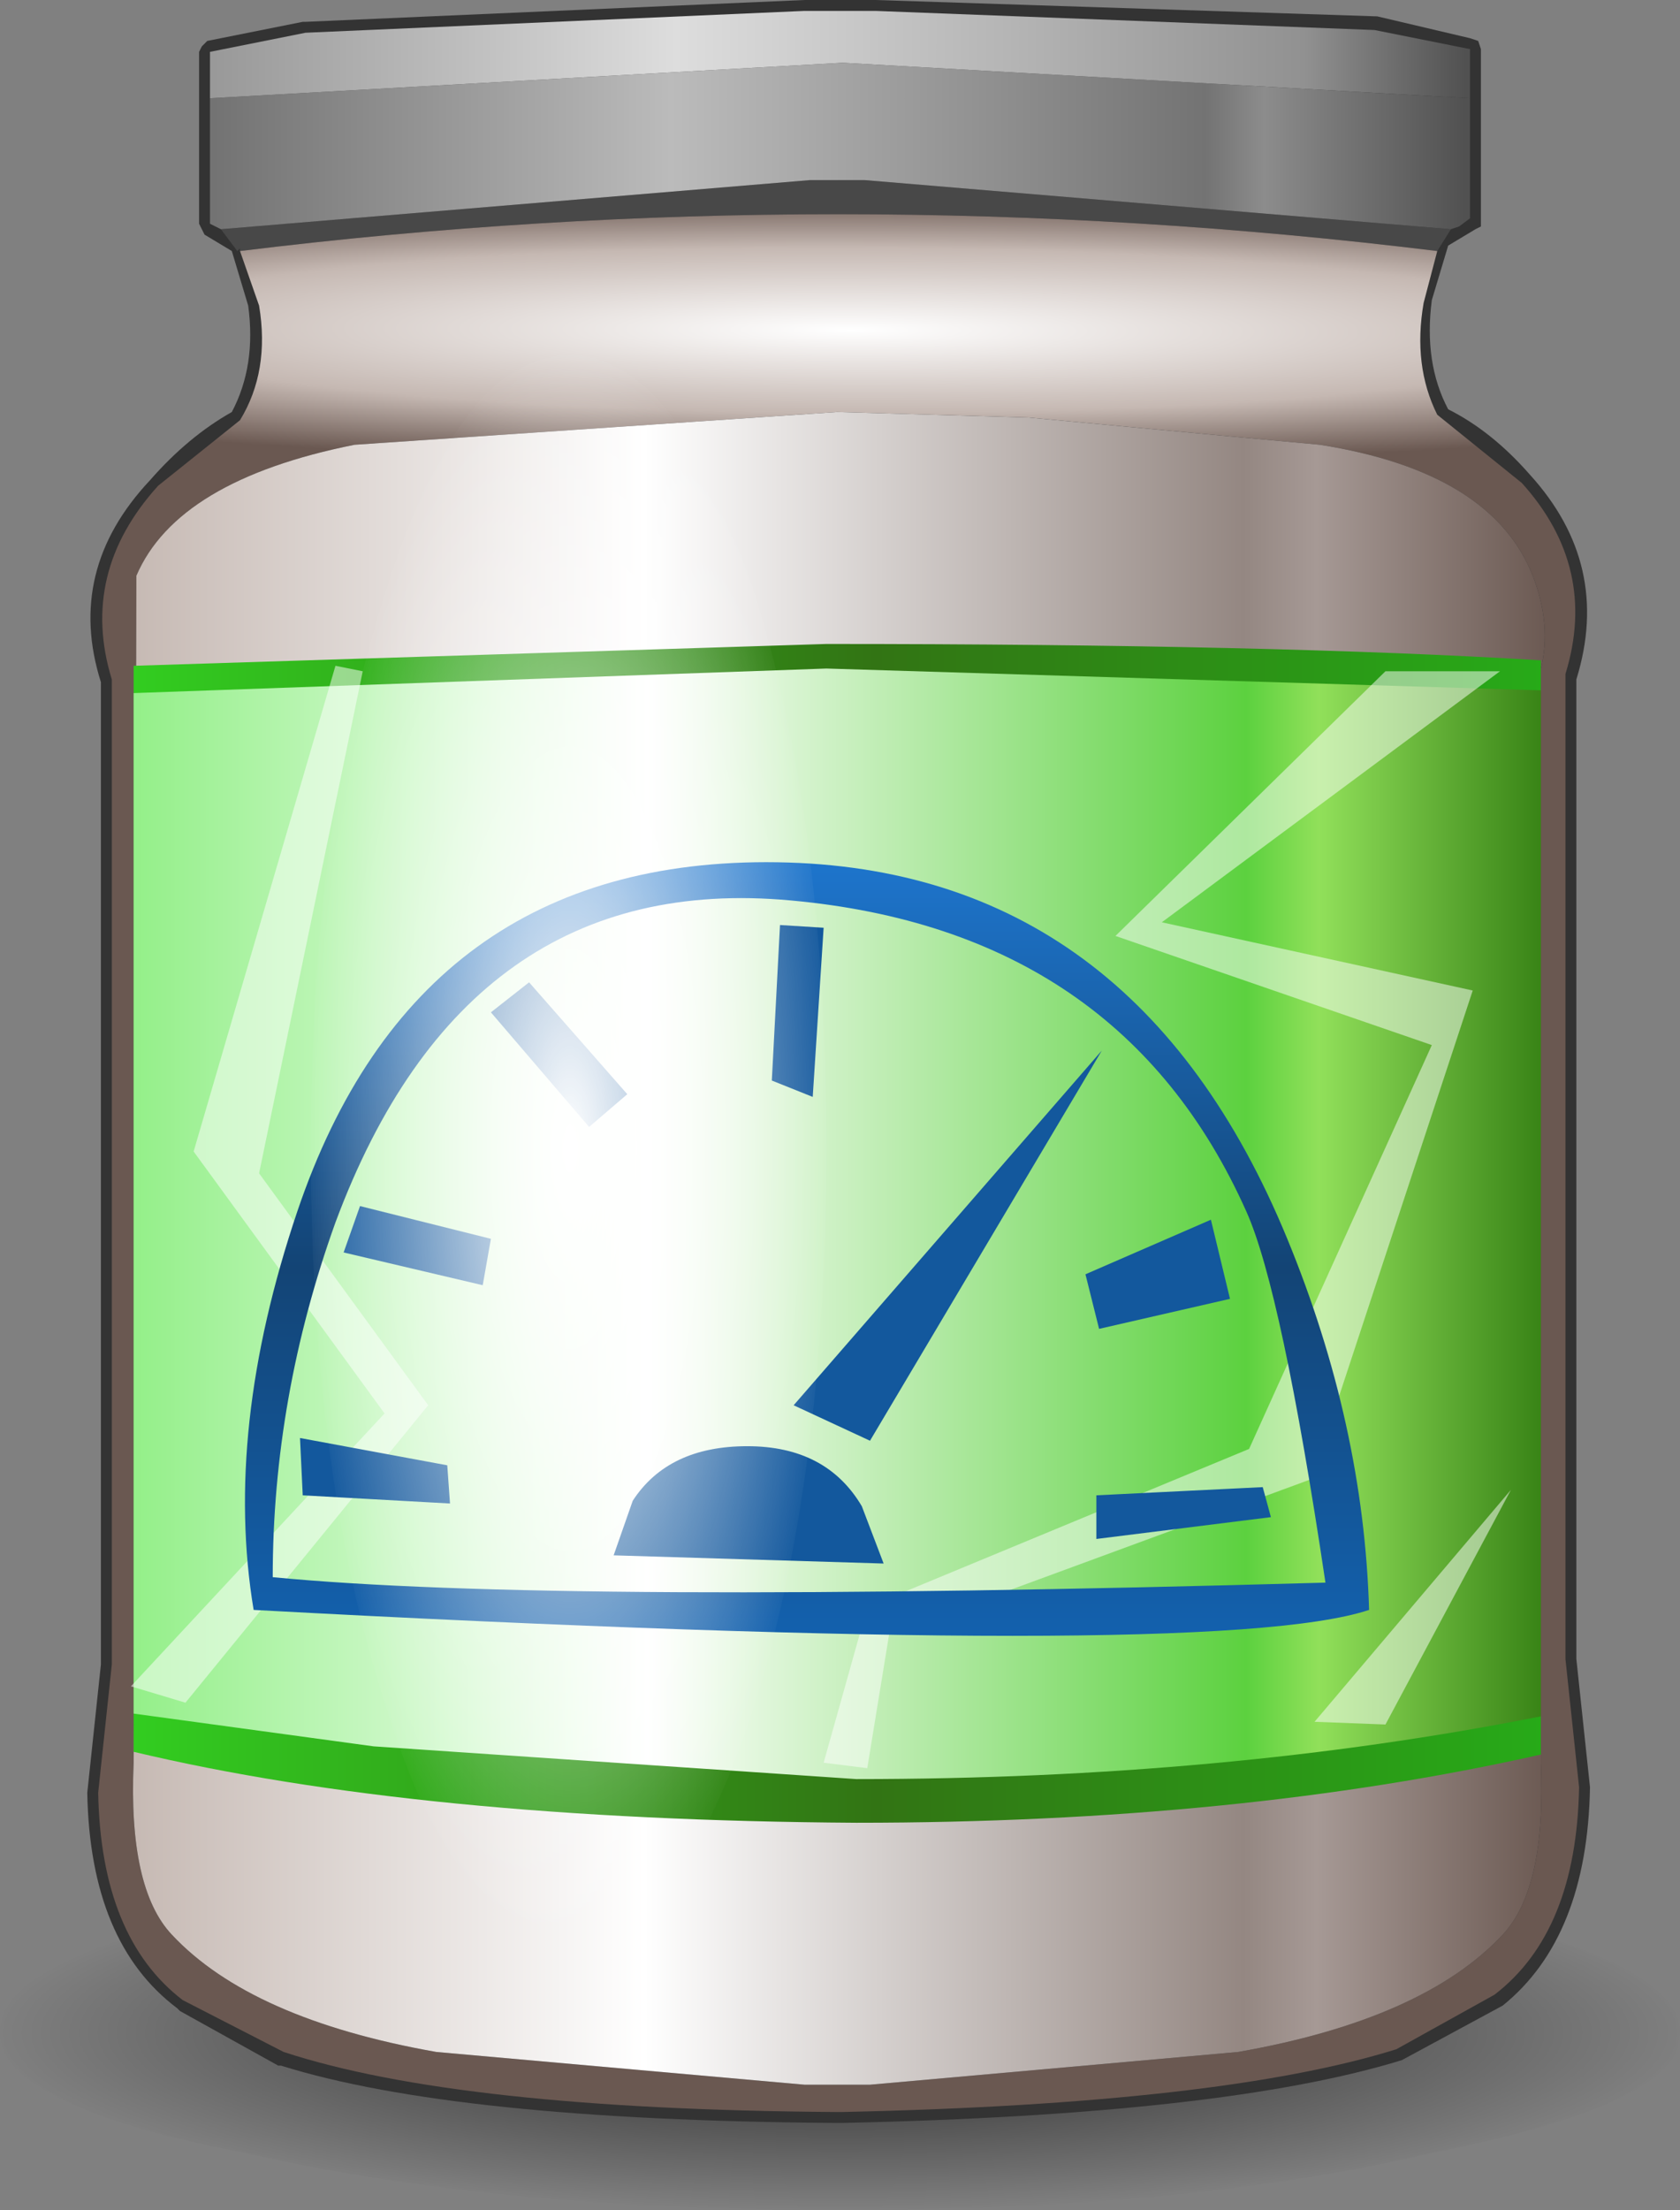
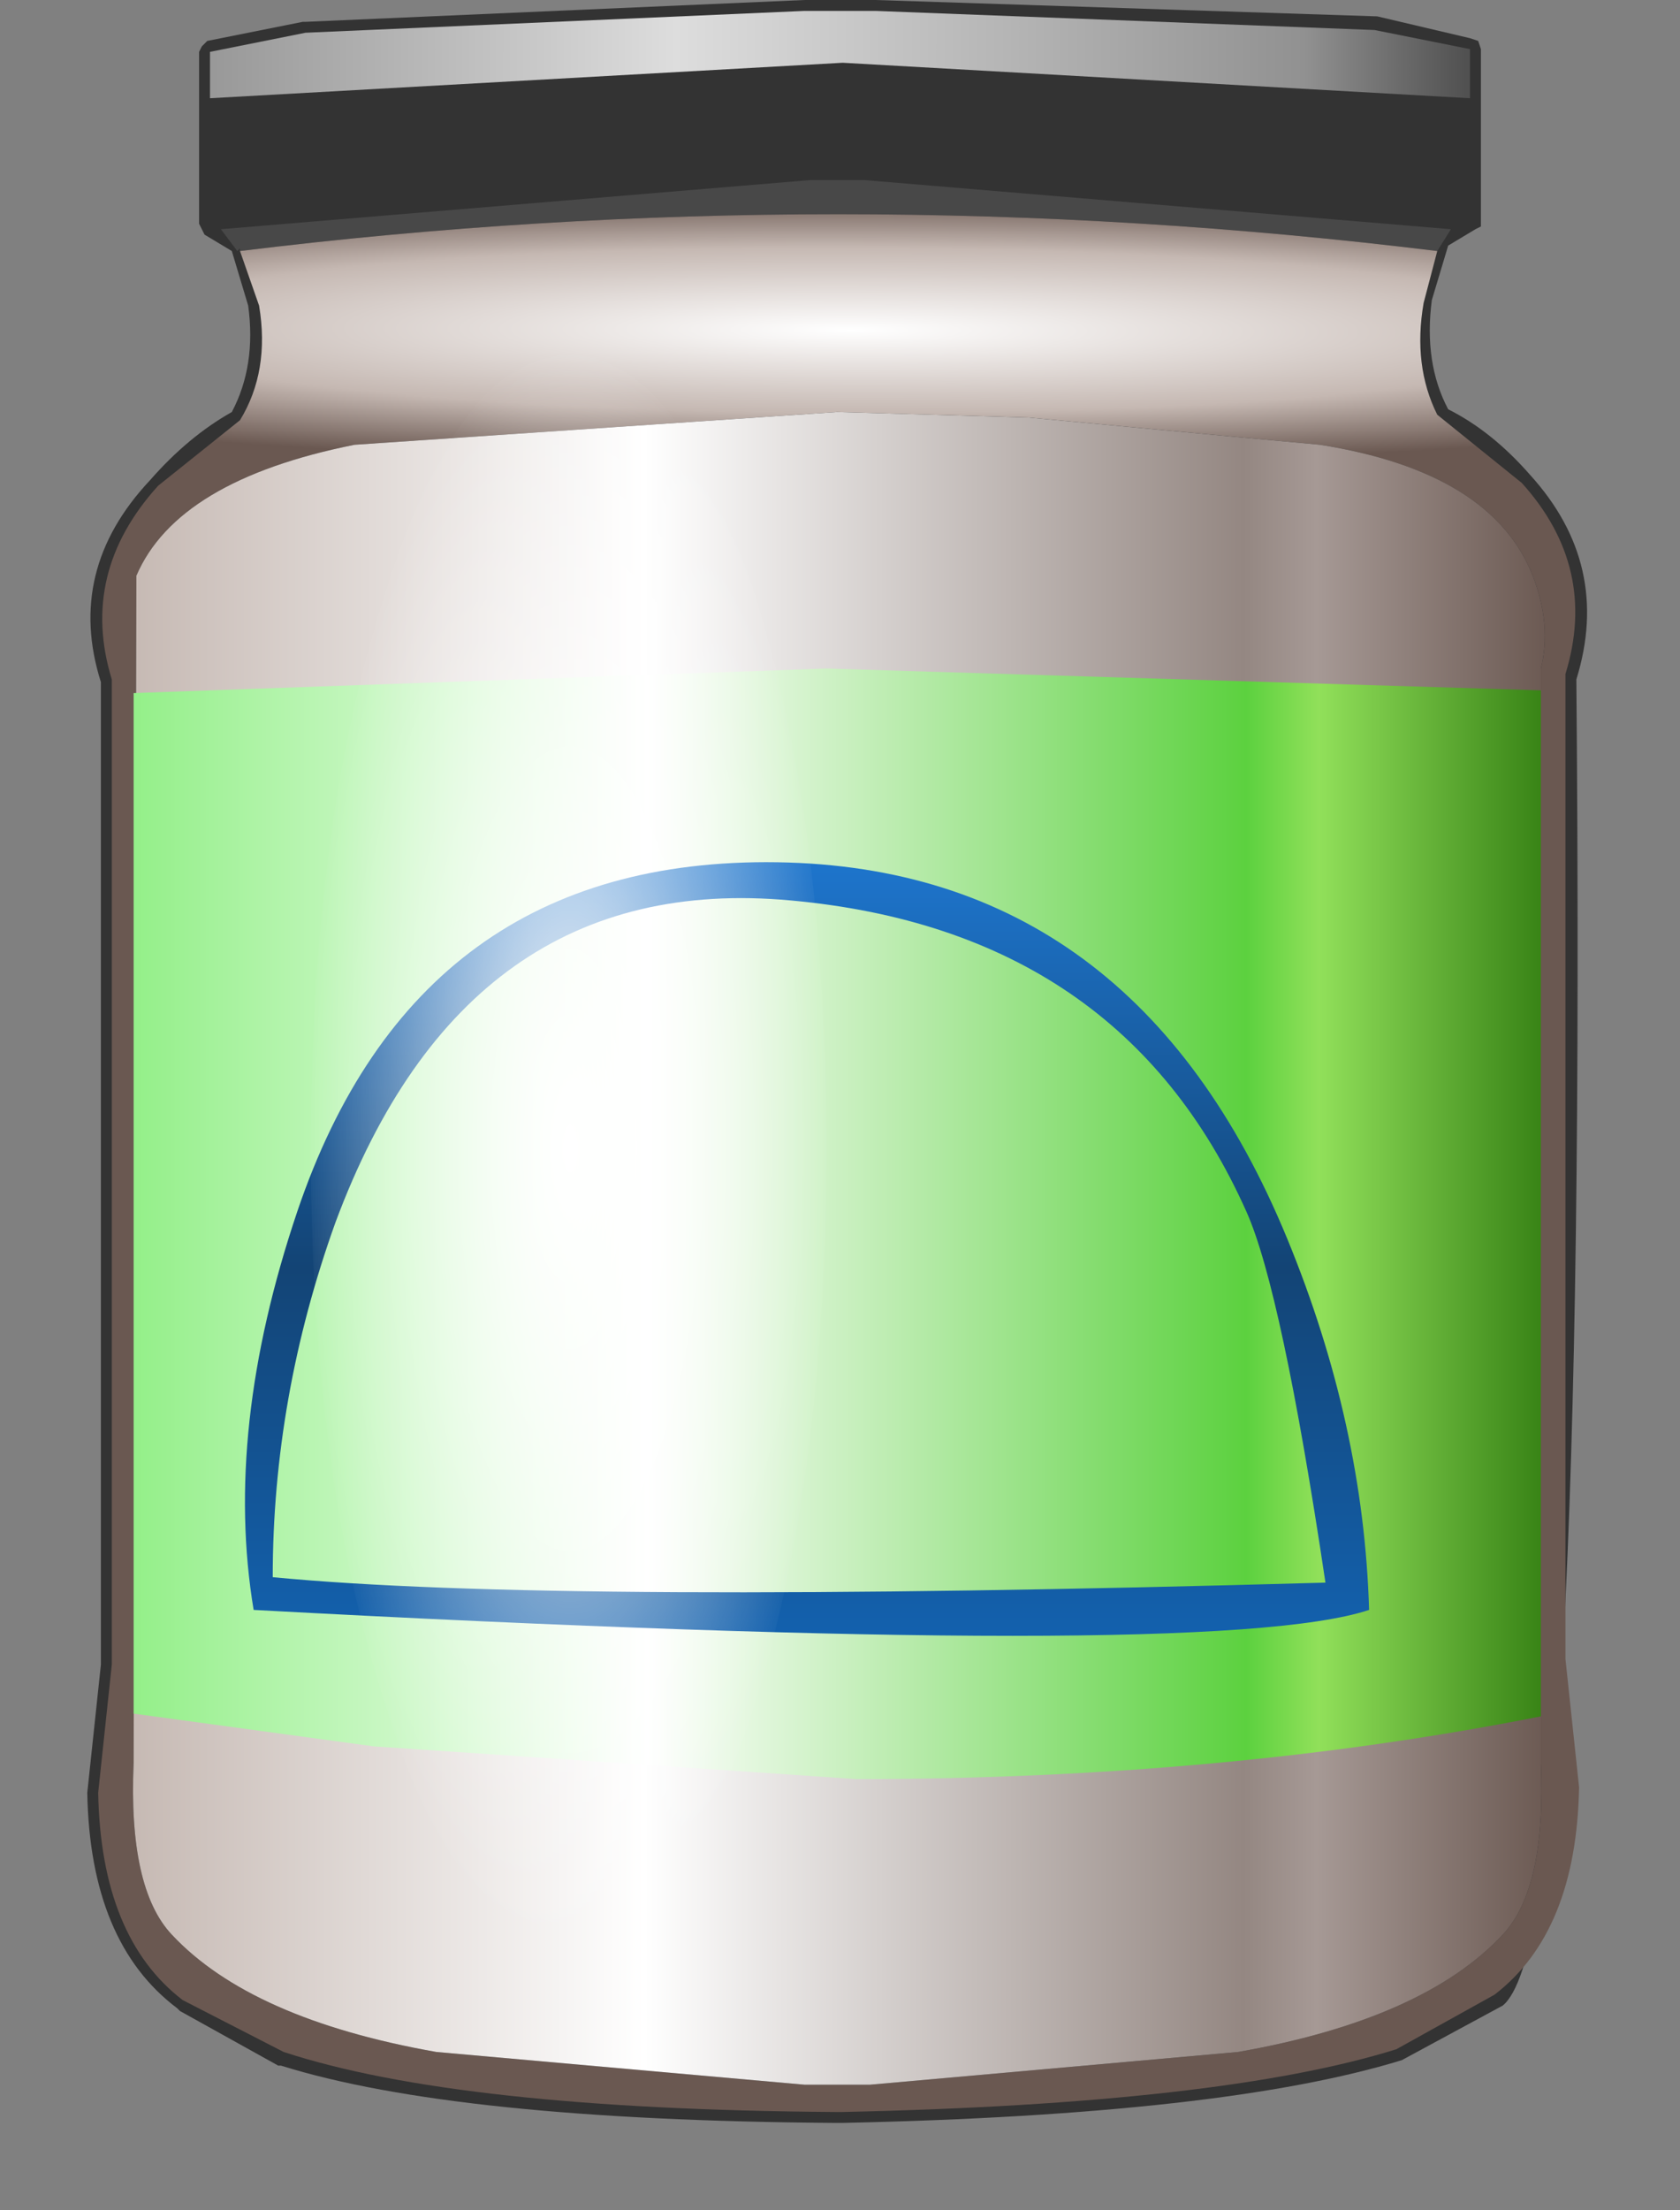
<svg xmlns="http://www.w3.org/2000/svg" xmlns:xlink="http://www.w3.org/1999/xlink" height="40.5px" width="30.8px">
  <rect width="100%" height="100%" fill="#808080" stroke="none" />
  <g transform="matrix(1.0, 0.0, 0.0, 1.0, 0.0, 0.0)">
    <use height="40.5" transform="matrix(1.0, 0.0, 0.0, 1.0, 0.0, 0.0)" width="30.8" xlink:href="#shape0" />
  </g>
  <defs>
    <g id="shape0" transform="matrix(1.0, 0.0, 0.0, 1.0, 0.0, 0.0)">
-       <path d="M0.75 38.25 Q0.0 37.8 0.0 37.25 0.0 36.65 0.75 36.2 1.85 35.5 4.5 34.95 9.05 34.0 15.4 34.0 21.8 34.0 26.25 34.95 30.7 35.9 30.8 37.2 L30.8 37.25 30.75 37.55 Q30.3 38.65 26.25 39.45 21.8 40.5 15.4 40.5 9.05 40.5 4.5 39.45 1.85 38.95 0.75 38.25" fill="url(#gradient0)" fill-rule="evenodd" stroke="none" />
-       <path d="M25.25 0.3 L26.95 0.7 27.1 0.75 27.15 0.9 27.15 4.0 27.15 4.15 27.05 4.2 26.55 4.5 26.25 5.5 Q26.1 6.65 26.55 7.5 27.35 7.9 28.05 8.7 29.55 10.35 28.9 12.45 L28.9 30.4 29.15 32.75 Q29.1 35.5 27.55 36.75 L25.7 37.75 Q22.45 38.75 15.45 38.9 L15.3 38.9 Q8.35 38.85 5.15 37.85 L5.1 37.85 3.3 36.85 3.25 36.8 Q1.65 35.6 1.6 32.85 L1.85 30.5 1.85 12.5 Q1.2 10.45 2.75 8.8 3.45 8.0 4.25 7.55 4.7 6.7 4.55 5.6 L4.25 4.6 3.75 4.3 3.7 4.2 3.65 4.1 3.65 0.95 3.7 0.85 3.8 0.75 5.55 0.4 5.6 0.4 14.75 0.0 16.05 0.0 25.25 0.3" fill="#333333" fill-rule="evenodd" stroke="none" />
+       <path d="M25.25 0.3 L26.95 0.7 27.1 0.75 27.15 0.9 27.15 4.0 27.15 4.15 27.05 4.2 26.55 4.5 26.25 5.5 Q26.1 6.65 26.55 7.5 27.35 7.9 28.05 8.7 29.55 10.35 28.9 12.45 Q29.1 35.5 27.55 36.75 L25.7 37.75 Q22.45 38.75 15.45 38.9 L15.3 38.9 Q8.35 38.85 5.15 37.85 L5.1 37.85 3.3 36.85 3.25 36.8 Q1.65 35.6 1.6 32.85 L1.85 30.5 1.85 12.5 Q1.2 10.45 2.75 8.8 3.45 8.0 4.25 7.55 4.7 6.7 4.55 5.6 L4.25 4.6 3.75 4.3 3.7 4.2 3.65 4.1 3.65 0.95 3.7 0.85 3.8 0.75 5.55 0.4 5.6 0.4 14.75 0.0 16.05 0.0 25.25 0.3" fill="#333333" fill-rule="evenodd" stroke="none" />
      <path d="M26.6 4.2 L26.35 4.6 Q15.35 3.25 4.4 4.6 L4.4 4.55 4.35 4.6 4.05 4.2 14.85 3.3 15.85 3.3 26.6 4.2" fill="#484848" fill-rule="evenodd" stroke="none" />
-       <path d="M26.95 1.8 L26.95 4.0 26.75 4.15 26.6 4.2 15.85 3.3 14.85 3.3 4.05 4.2 3.85 4.1 3.85 1.8 15.45 1.15 26.95 1.8" fill="url(#gradient1)" fill-rule="evenodd" stroke="none" />
      <path d="M3.85 1.8 L3.85 0.95 5.6 0.6 14.75 0.2 16.05 0.2 25.2 0.55 26.95 0.9 26.95 1.8 15.45 1.15 3.85 1.8" fill="url(#gradient2)" fill-rule="evenodd" stroke="none" />
      <path d="M26.35 4.6 L26.1 5.55 Q25.9 6.7 26.35 7.6 L27.9 8.85 Q29.3 10.4 28.7 12.35 L28.7 30.4 28.95 32.75 Q28.9 35.4 27.4 36.55 L25.6 37.55 Q22.4 38.55 15.45 38.7 L15.3 38.7 Q8.4 38.65 5.2 37.6 L3.35 36.65 Q1.85 35.5 1.8 32.85 L2.05 30.5 2.05 12.45 Q1.45 10.5 2.9 8.9 L4.4 7.7 Q4.95 6.8 4.75 5.6 L4.4 4.6 Q15.35 3.25 26.35 4.6 M28.1 10.55 Q27.35 8.65 24.2 8.15 L18.85 7.65 15.35 7.55 6.5 8.15 Q3.25 8.8 2.5 10.55 L2.45 32.3 Q2.35 34.6 3.15 35.45 4.6 37.0 8.0 37.6 L14.75 38.2 15.95 38.2 22.7 37.6 Q26.1 37.0 27.55 35.45 28.35 34.6 28.25 32.3 L28.25 31.55 28.25 12.65 28.25 12.25 Q28.45 11.45 28.1 10.55" fill="url(#gradient3)" fill-rule="evenodd" stroke="none" />
      <path d="M28.1 10.55 Q28.45 11.45 28.25 12.25 L28.25 12.65 28.25 31.55 28.25 32.3 Q28.35 34.6 27.55 35.45 26.1 37.0 22.7 37.6 L15.95 38.2 14.75 38.2 8.0 37.6 Q4.6 37.0 3.15 35.45 2.35 34.6 2.45 32.3 L2.5 10.55 Q3.25 8.8 6.5 8.15 L15.35 7.55 18.85 7.65 24.2 8.15 Q27.35 8.65 28.1 10.55" fill="url(#gradient4)" fill-rule="evenodd" stroke="none" />
-       <path d="M2.45 32.1 L2.45 12.2 15.15 11.8 Q23.35 11.8 28.25 12.1 L28.25 32.15 Q22.7 33.4 15.7 33.4 7.7 33.35 2.45 32.1" fill="url(#gradient5)" fill-rule="evenodd" stroke="none" />
      <path d="M28.25 31.45 Q22.45 32.6 15.7 32.6 L6.85 32.0 2.45 31.4 2.45 12.7 15.15 12.25 28.25 12.65 28.25 31.45" fill="url(#gradient6)" fill-rule="evenodd" stroke="none" />
-       <path d="M25.4 12.3 L27.5 12.3 21.3 16.9 27.0 18.15 24.05 27.1 16.3 29.95 15.9 32.4 15.1 32.3 15.9 29.45 22.9 26.55 26.25 19.15 20.45 17.15 25.4 12.3 M6.65 12.3 L4.75 21.5 7.85 25.75 3.4 31.2 2.4 30.9 7.05 25.9 3.55 21.1 6.15 12.2 6.65 12.3 M25.4 31.6 L24.1 31.55 27.7 27.3 25.4 31.6" fill="#ffffff" fill-opacity="0.502" fill-rule="evenodd" stroke="none" />
      <path d="M5.45 22.2 Q7.65 15.7 14.25 15.8 20.8 15.9 23.6 22.7 25.0 26.1 25.1 29.5 22.25 30.45 4.65 29.5 4.1 26.2 5.45 22.2 M14.5 16.5 Q8.55 15.95 6.15 22.4 5.0 25.6 5.0 28.9 10.15 29.4 24.3 29.0 23.5 23.65 22.85 22.2 20.55 17.05 14.5 16.5" fill="url(#gradient7)" fill-rule="evenodd" stroke="none" />
-       <path d="M14.3 16.95 L15.1 17.0 14.9 20.1 14.15 19.8 14.3 16.95 M9.0 18.55 L9.7 18.0 11.5 20.05 10.8 20.65 9.0 18.55 M6.3 22.95 L6.6 22.1 9.0 22.7 8.85 23.55 6.3 22.95 M22.2 22.35 L22.55 23.8 20.15 24.35 19.9 23.35 22.2 22.35 M20.1 28.2 L20.1 27.4 23.15 27.25 23.3 27.8 20.1 28.2 M11.25 28.5 L11.6 27.5 Q12.25 26.5 13.7 26.5 15.15 26.5 15.8 27.6 L16.2 28.65 11.25 28.5 M14.55 25.75 L20.2 19.25 15.95 26.4 14.55 25.75 M8.2 26.85 L8.25 27.55 5.55 27.4 5.5 26.35 8.2 26.85" fill="#13589d" fill-rule="evenodd" stroke="none" />
      <path d="M7.1 10.75 Q8.45 6.5 10.45 6.5 12.4 6.5 13.8 10.75 15.15 15.0 15.15 21.05 15.15 27.1 13.8 31.35 12.4 35.6 10.45 35.6 8.45 35.6 7.1 31.35 5.7 27.1 5.7 21.05 5.7 15.0 7.1 10.75" fill="url(#gradient8)" fill-rule="evenodd" stroke="none" />
    </g>
    <radialGradient cx="0" cy="0" gradientTransform="matrix(0.019, 0.0, 0.0, 0.004, 15.4, 37.25)" gradientUnits="userSpaceOnUse" id="gradient0" r="819.2" spreadMethod="pad">
      <stop offset="0.0" stop-color="#000000" stop-opacity="0.702" />
      <stop offset="1.0" stop-color="#000000" stop-opacity="0.0" />
    </radialGradient>
    <linearGradient gradientTransform="matrix(0.014, 0.0, 0.0, 0.002, 15.4, 2.2)" gradientUnits="userSpaceOnUse" id="gradient1" spreadMethod="pad" x1="-819.2" x2="819.2">
      <stop offset="0.0" stop-color="#737373" />
      <stop offset="0.365" stop-color="#bbbbbb" />
      <stop offset="0.792" stop-color="#737373" />
      <stop offset="0.839" stop-color="#8c8c8c" />
      <stop offset="1.0" stop-color="#515151" />
    </linearGradient>
    <linearGradient gradientTransform="matrix(0.014, 0.0, 0.0, 0.002, 15.4, 2.2)" gradientUnits="userSpaceOnUse" id="gradient2" spreadMethod="pad" x1="-819.2" x2="819.2">
      <stop offset="0.0" stop-color="#999999" />
      <stop offset="0.369" stop-color="#dddddd" />
      <stop offset="0.871" stop-color="#919191" />
      <stop offset="1.0" stop-color="#515151" />
    </linearGradient>
    <radialGradient cx="0" cy="0" gradientTransform="matrix(0.0, -0.003, 0.027, 1.0E-4, 15.6, 6.05)" gradientUnits="userSpaceOnUse" id="gradient3" r="819.2" spreadMethod="pad">
      <stop offset="0.0" stop-color="#ffffff" />
      <stop offset="0.616" stop-color="#c5b8b2" />
      <stop offset="1.0" stop-color="#6a5851" />
    </radialGradient>
    <linearGradient gradientTransform="matrix(0.016, 0.0, 0.0, 0.018, 15.35, 23.05)" gradientUnits="userSpaceOnUse" id="gradient4" spreadMethod="pad" x1="-819.2" x2="819.2">
      <stop offset="0.0" stop-color="#c5b8b2" />
      <stop offset="0.365" stop-color="#ffffff" />
      <stop offset="0.784" stop-color="#948782" />
      <stop offset="0.835" stop-color="#a69995" />
      <stop offset="1.0" stop-color="#6a5851" />
    </linearGradient>
    <linearGradient gradientTransform="matrix(0.016, 0.0, 0.0, 0.013, 15.4, 22.05)" gradientUnits="userSpaceOnUse" id="gradient5" spreadMethod="pad" x1="-819.2" x2="819.2">
      <stop offset="0.0" stop-color="#32ce20" />
      <stop offset="0.525" stop-color="#327414" />
      <stop offset="1.0" stop-color="#27ab18" />
    </linearGradient>
    <linearGradient gradientTransform="matrix(0.016, 0.0, 0.0, 0.012, 15.4, 22.05)" gradientUnits="userSpaceOnUse" id="gradient6" spreadMethod="pad" x1="-819.2" x2="819.2">
      <stop offset="0.0" stop-color="#92ef87" />
      <stop offset="0.365" stop-color="#ffffff" />
      <stop offset="0.784" stop-color="#5cd13f" />
      <stop offset="0.835" stop-color="#91e05a" />
      <stop offset="1.0" stop-color="#337e12" />
    </linearGradient>
    <linearGradient gradientTransform="matrix(0.0, 0.009, -0.013, 0.0, 14.8, 22.85)" gradientUnits="userSpaceOnUse" id="gradient7" spreadMethod="pad" x1="-819.2" x2="819.2">
      <stop offset="0.0" stop-color="#1e77d0" />
      <stop offset="0.525" stop-color="#134475" />
      <stop offset="1.0" stop-color="#1362b0" />
    </linearGradient>
    <radialGradient cx="0" cy="0" gradientTransform="matrix(0.006, 0.0, 0.0, 0.018, 10.45, 21.05)" gradientUnits="userSpaceOnUse" id="gradient8" r="819.2" spreadMethod="pad">
      <stop offset="0.0" stop-color="#ffffff" />
      <stop offset="1.0" stop-color="#ffffff" stop-opacity="0.0" />
    </radialGradient>
  </defs>
</svg>